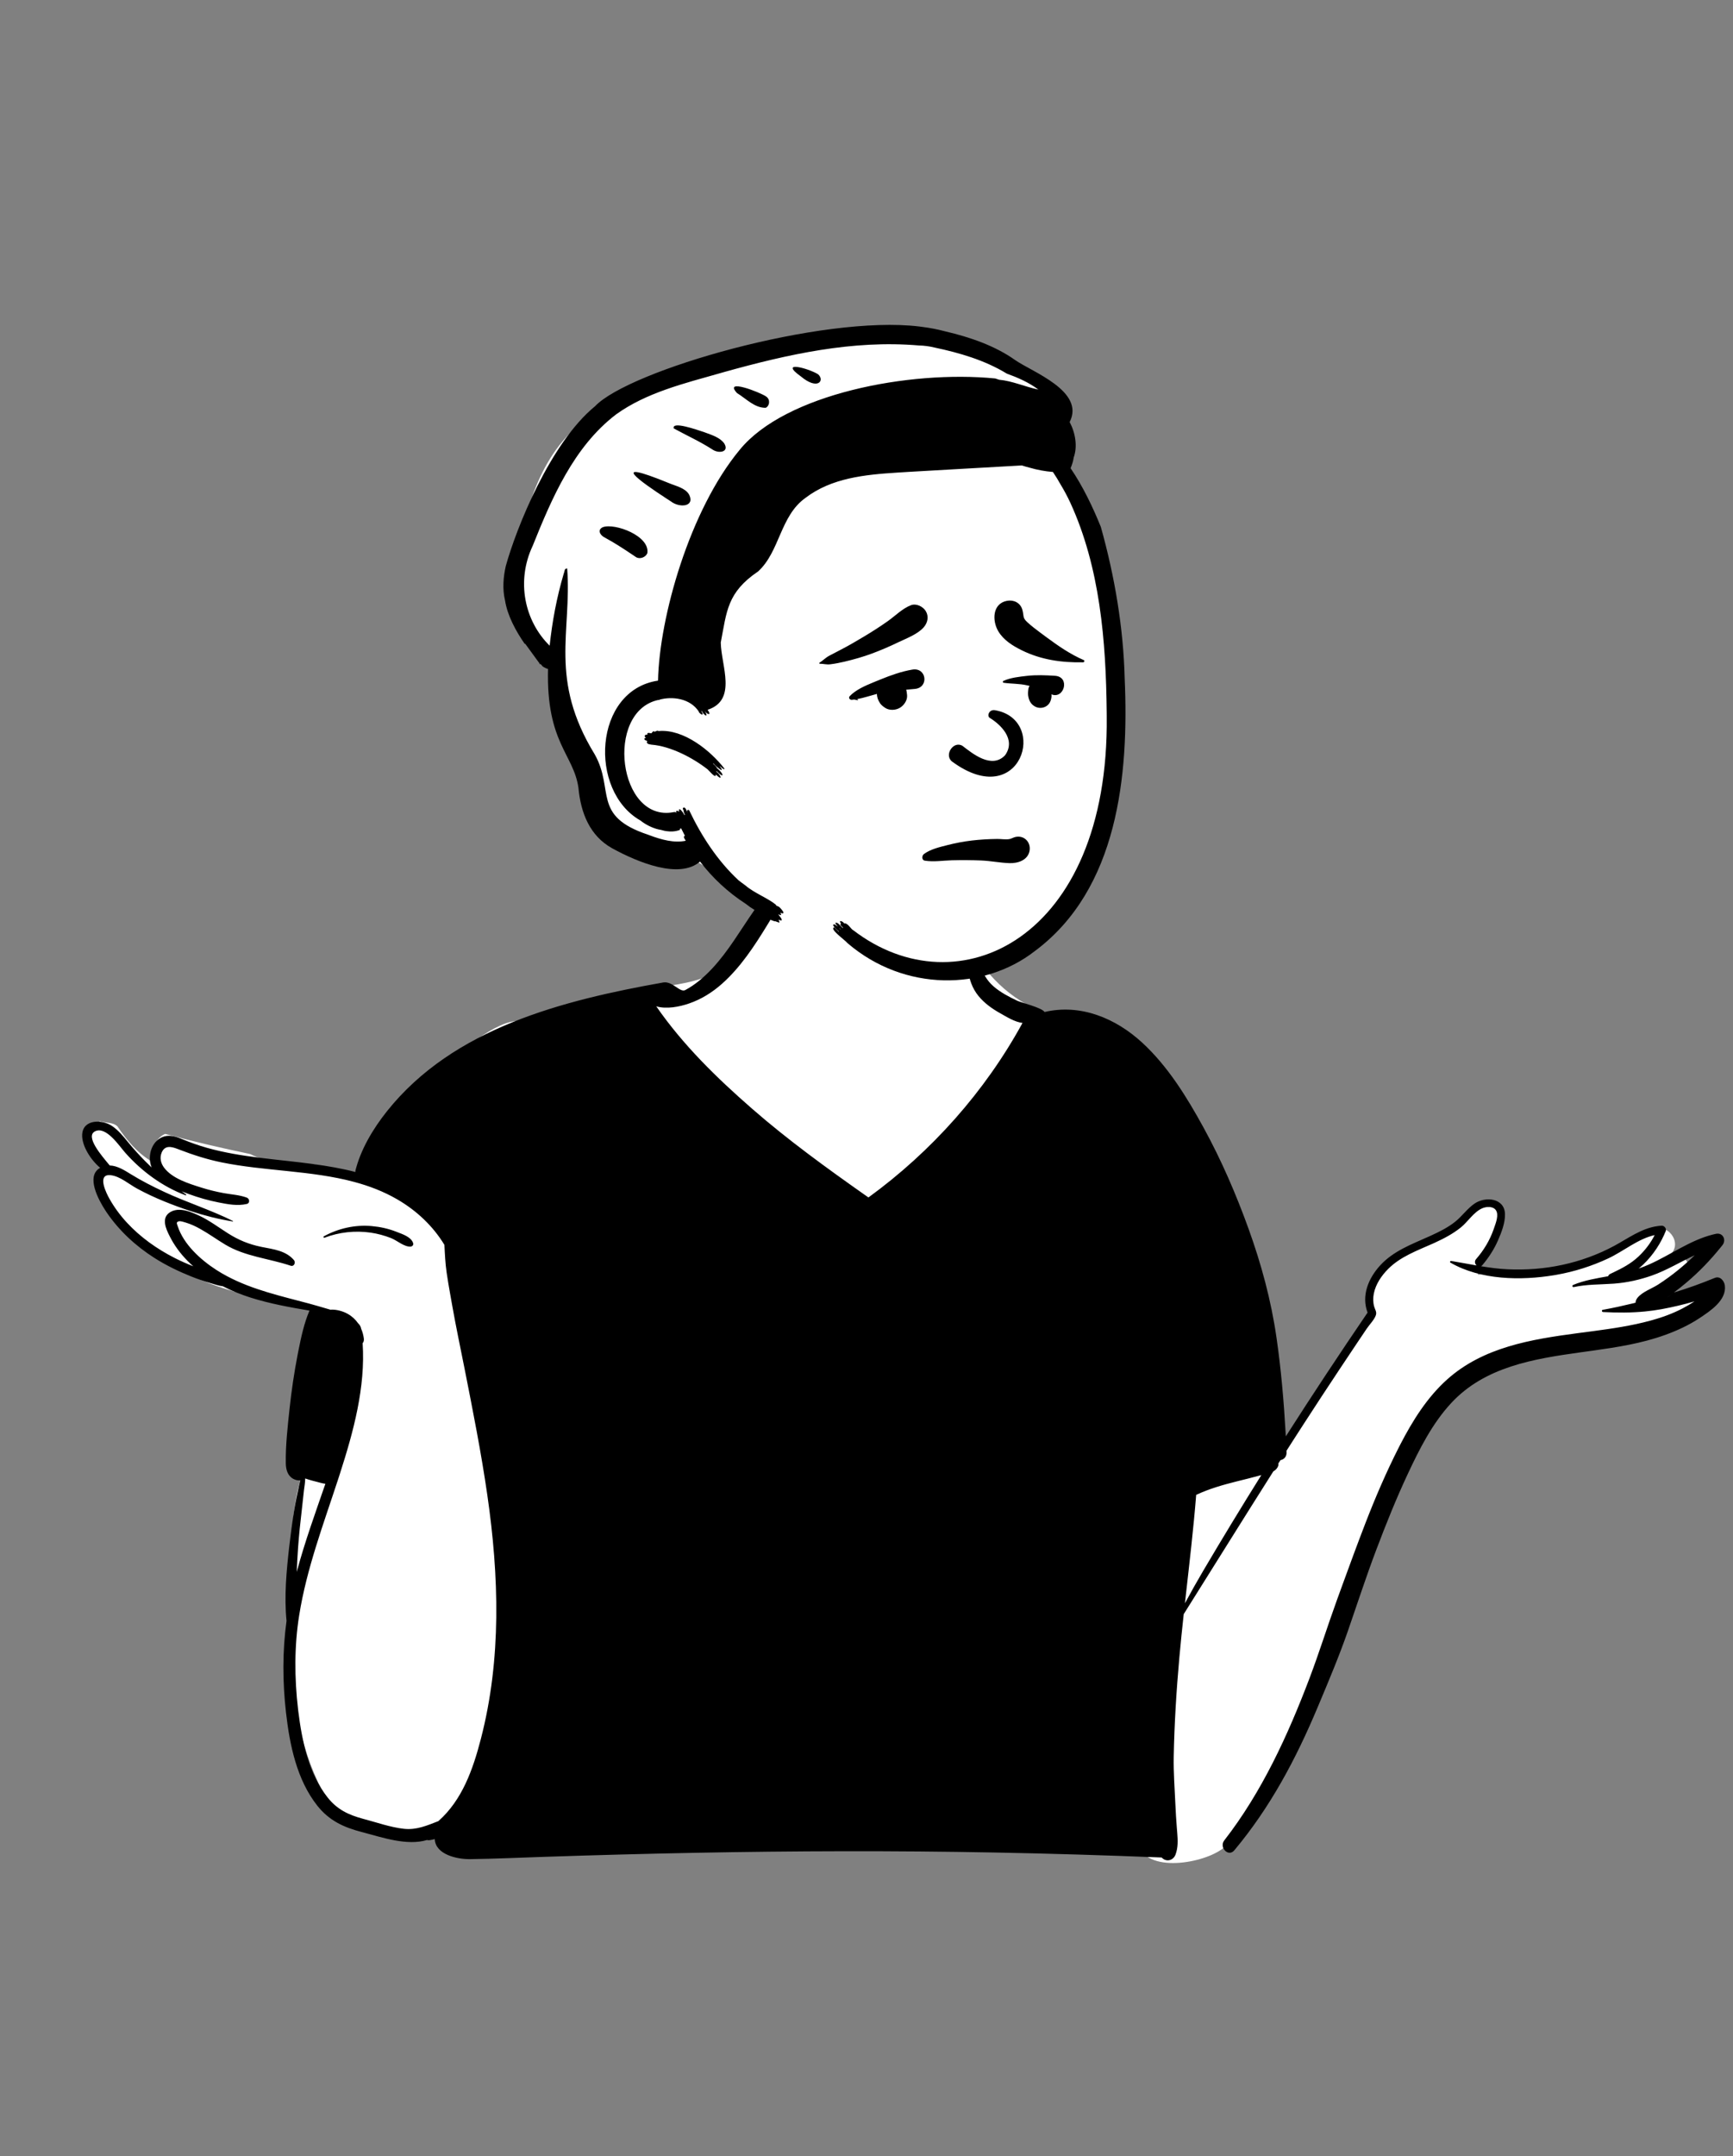
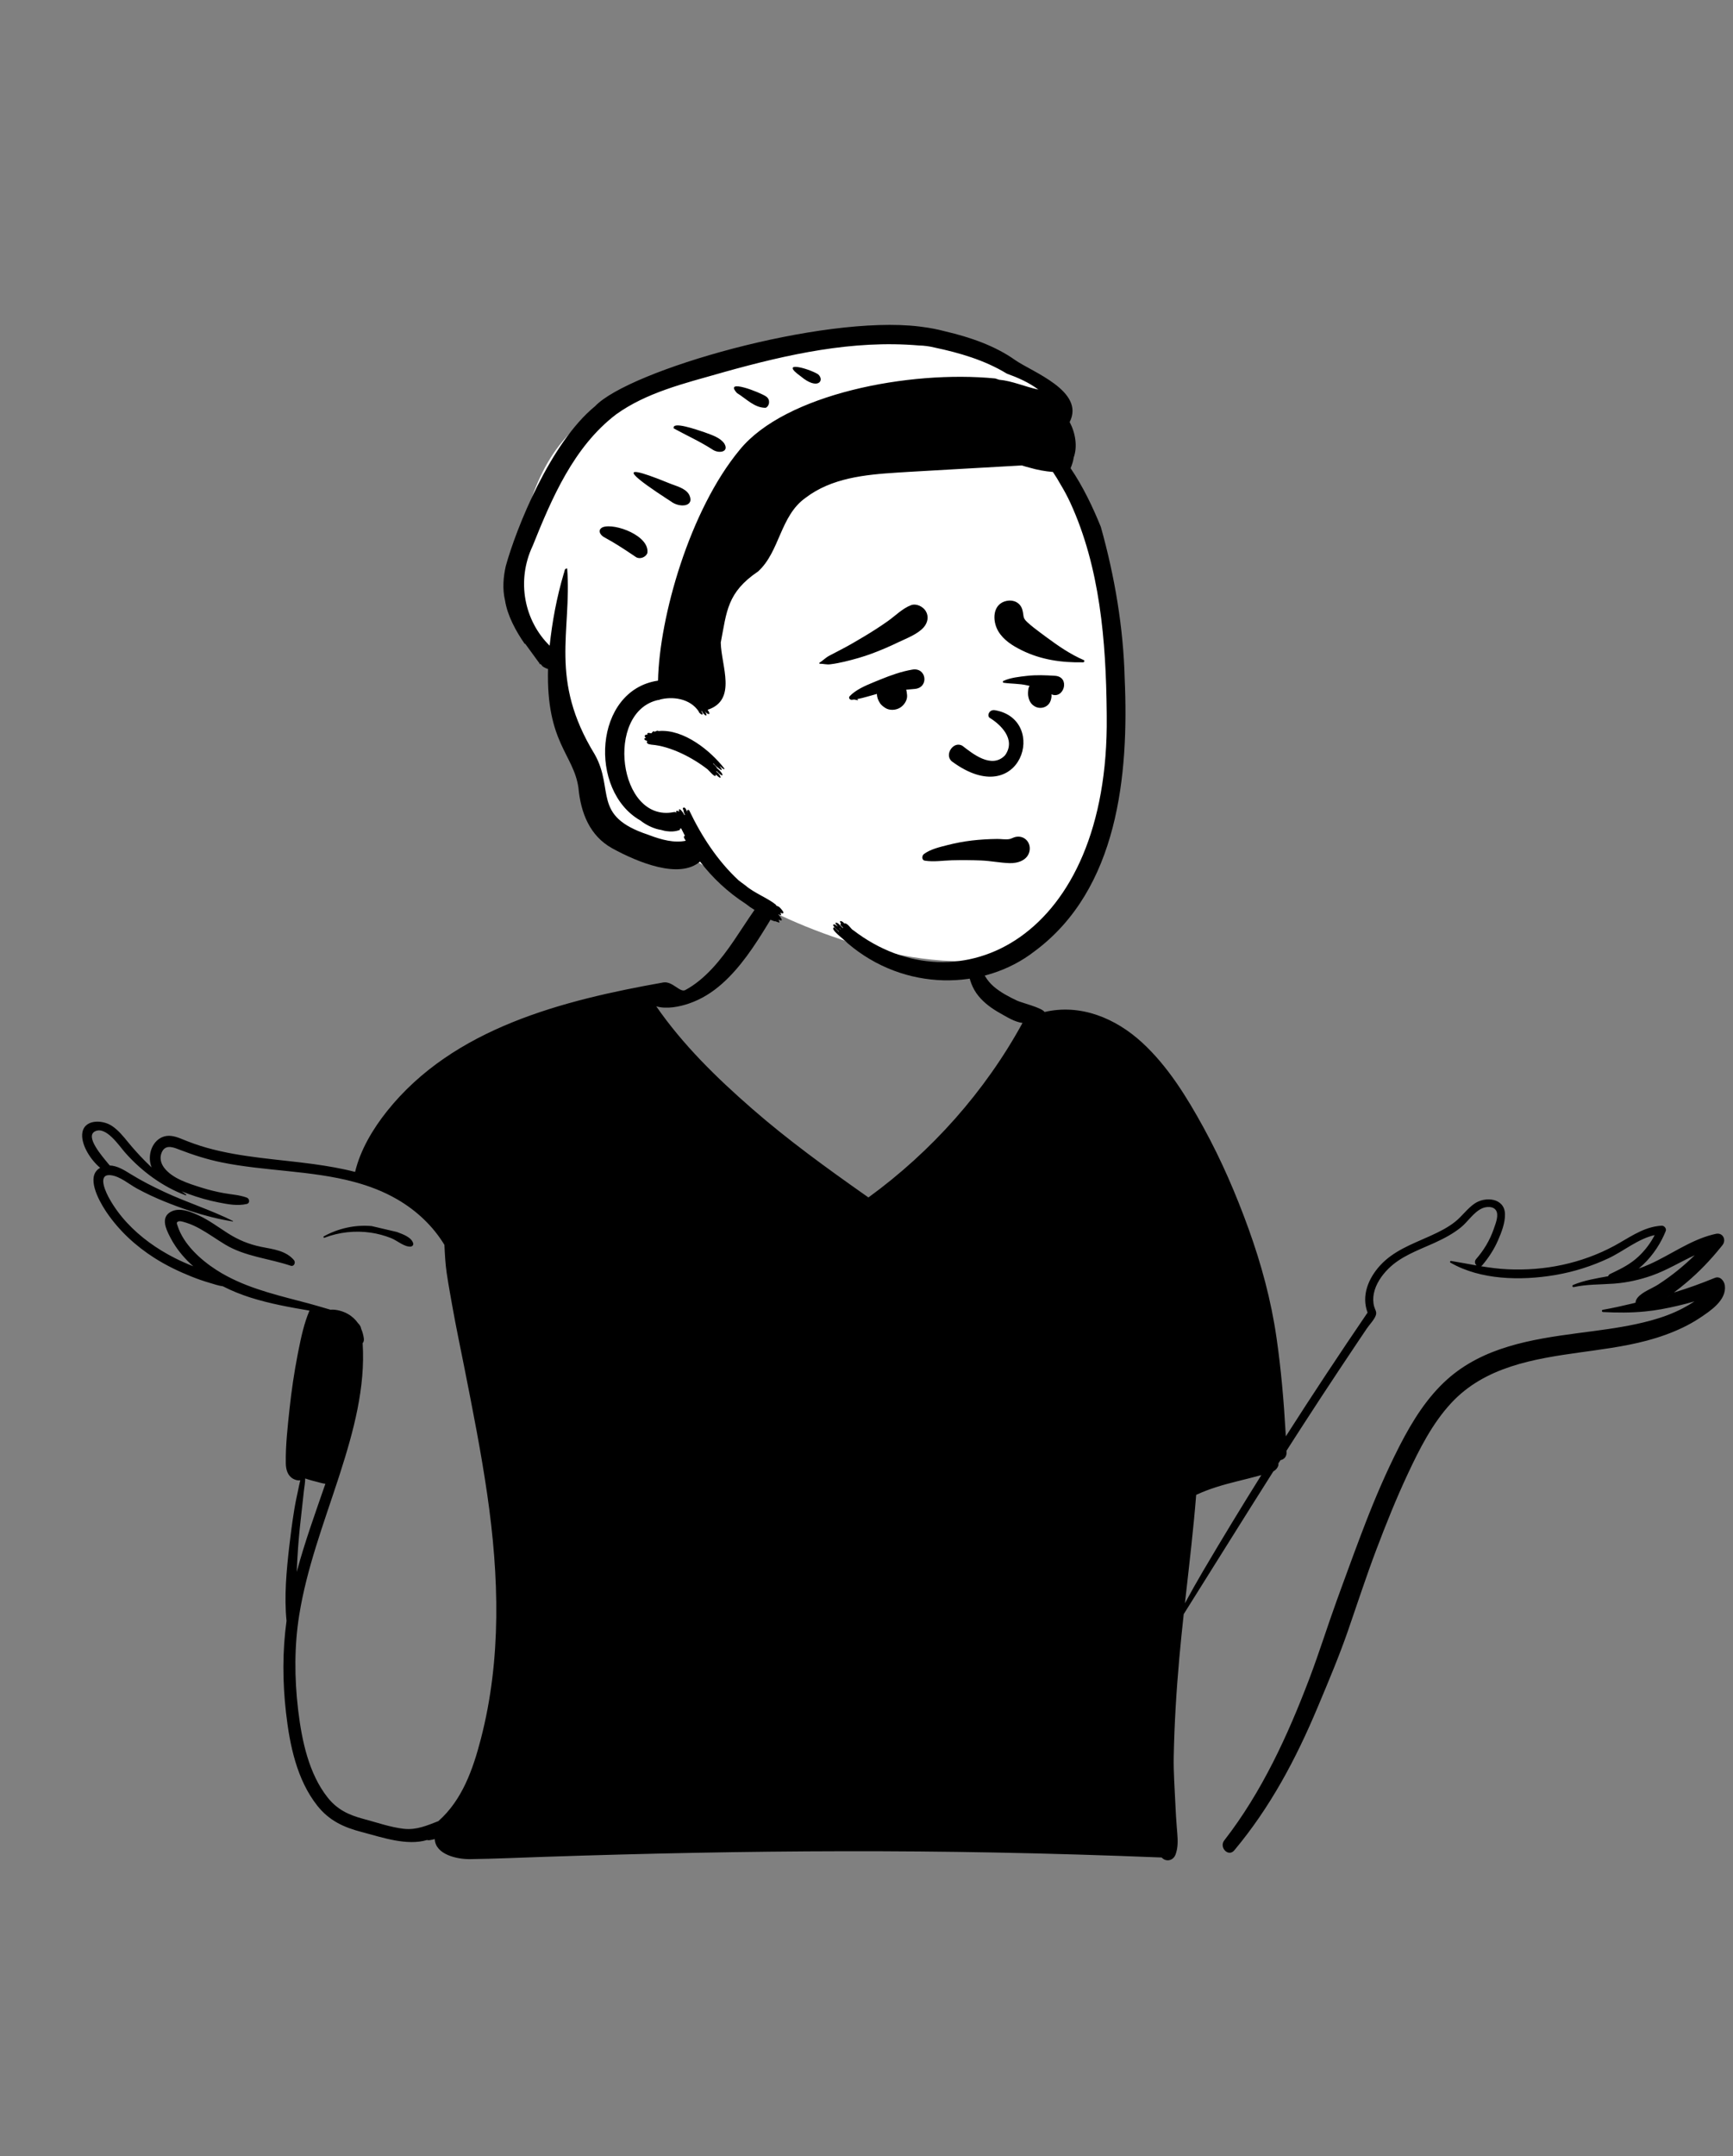
<svg xmlns="http://www.w3.org/2000/svg" width="185" height="230" viewBox="0 0 185 230" fill="none">
  <rect x="0" y="0" width="185" height="230" fill="#808080" stroke="none" />
-   <path fill-rule="evenodd" clip-rule="evenodd" d="M175.215 138.384C176.757 137.581 178.262 136.71 179.744 135.803C180.788 135.18 179.864 133.613 178.793 134.18C178.246 134.469 177.701 134.762 177.154 135.05C177.585 134.68 177.984 134.278 178.342 133.839L178.317 133.815C179.696 132.583 177.924 130.258 176.356 131.27C174.972 132.27 173.576 133.29 171.988 133.948C168.699 135.338 165.07 135.568 161.54 135.608C160.248 135.512 159.014 135.735 157.76 135.983C158.252 134.018 159.482 132.534 160.134 130.631C160.616 128.709 157.833 127.4 156.846 129.247C156.604 129.701 156.373 130.16 156.148 130.621C154.016 132.554 150.456 132.383 148.306 134.458C147.082 135.542 146.482 137.012 146.246 138.487C146.085 139.489 146.335 140.493 145.727 141.38C142.789 145.523 138.146 152.07 135.789 156.628C134.119 145.796 129.662 132.398 125.057 122.494C123.534 119.326 121.792 116.231 119.506 113.546C119.765 112.65 118.85 111.061 118.268 111.55C116.477 109.37 113.312 108.805 110.766 107.721C107.33 106.257 104.479 103.213 103.078 99.753C101.277 93.165 96.845 92.328 90.697 92.619C84.814 92.612 80.461 95.12 79.177 101.089C76.57 105.62 70.412 104.87 65.982 106.07C62.736 106.809 59.585 107.952 56.59 109.403C53.259 106.254 41.329 119.471 40.245 122.872C40.883 122.995 41.518 123.144 42.147 123.325C42.706 123.486 42.471 124.329 41.907 124.194C41.204 124.026 40.496 123.91 39.786 123.83C39.764 123.898 39.745 123.965 39.731 124.031C39.651 124.026 39.572 124.019 39.492 124.014C39.669 124.106 39.839 124.212 40.005 124.349C40.406 124.681 39.884 125.322 39.458 125.057C39.056 124.758 38.53 124.805 38.049 124.705C38.02 125.692 34.487 124.588 33.938 124.261C31.499 123.956 28.989 124.283 26.712 123.11C23.682 122.474 20.629 121.771 17.634 120.961C16.84 121.269 16.095 122.372 16.725 123.181C17.079 123.549 16.624 124.151 16.178 123.889C14.681 123.011 13.524 121.641 12.543 120.164C12.081 119.7 11.261 119.8 10.641 119.607C10.558 119.756 10.509 119.921 10.51 120.091C7.878 120.523 9.755 123.388 11.078 124.281C10.376 124.736 10.35 125.628 10.411 126.373C10.262 126.639 10.213 126.967 10.342 127.265C10.837 128.402 11.908 129.359 12.721 130.28C13.62 131.297 14.421 132.32 15.515 133.144C19.683 136.311 24.712 138.081 29.872 138.774C31.704 139.054 34.339 139.483 35.474 141.027C35.195 142.86 34.684 144.617 34.221 146.404C33.572 148.776 33.617 151.26 33.608 153.678C33.517 153.605 33.343 153.62 33.318 153.758C33.167 154.761 33.054 155.786 32.443 156.628C31.907 158.194 31.551 159.865 31.35 161.51C30.548 169.311 30.356 177.342 32.166 185.022C32.864 187.871 34 190.578 35.547 193.072C36.009 193.815 36.75 194.033 37.416 193.887C39.646 195.041 42.454 195.411 44.857 195.118C53.049 192.807 50.195 198.373 61.68 196.668C81.506 194.151 101.542 199.098 121.325 196.193C121.813 199.945 128.191 198.869 130.407 197.283C137.05 192.36 140.349 176.775 143.683 168.869C145.975 162.638 149.812 151.601 154.838 147.42C156.345 146.245 158.166 145.626 159.989 145.127C166.791 143.38 173.619 141.728 180.434 140.029C181.59 139.746 181.382 137.781 180.147 137.907C178.506 138.075 176.861 138.226 175.215 138.384Z" fill="white" />
-   <path fill-rule="evenodd" clip-rule="evenodd" d="M23.791 137.215C23.331 137.158 22.879 136.994 22.431 136.865C21.746 136.666 21.074 136.433 20.414 136.168C19.05 135.623 17.727 134.98 16.486 134.192C14.483 132.918 12.713 131.286 11.377 129.32L11.286 129.183C10.524 128.026 9.117 125.456 10.694 124.578C9.678 123.732 8.718 122.212 8.772 121.038C8.848 119.379 10.89 119.402 11.945 120.105C12.636 120.566 13.154 121.211 13.673 121.846C14.248 122.551 14.862 123.223 15.5 123.87C15.67 124.041 15.841 124.208 16.015 124.373L16.19 124.537C16.163 124.473 16.139 124.407 16.117 124.339C15.765 123.245 16.185 121.822 17.283 121.321C17.954 121.014 18.651 121.201 19.302 121.462L19.402 121.502C20.278 121.864 21.165 122.183 22.077 122.44C25.795 123.486 29.676 123.66 33.485 124.182C34.953 124.384 36.448 124.639 37.908 125.014C38.465 122.657 39.83 120.398 41.311 118.539C48.404 109.646 60.102 106.707 70.803 104.805C71.778 104.632 72.587 105.92 73.154 105.615C74.23 105.039 75.177 104.223 76.008 103.336C77.78 101.444 79.037 99.219 80.513 97.111C81.243 96.07 82.923 97.002 82.246 98.12L81.914 98.666C80.548 100.903 79.035 103.209 77.075 104.944C76.034 105.866 74.878 106.593 73.556 107.048C72.555 107.392 71.151 107.681 70.055 107.348L69.923 107.157C69.967 107.221 70.011 107.284 70.055 107.348C72.915 111.478 76.503 114.974 80.285 118.273C84.101 121.602 88.219 124.582 92.361 127.496L92.706 127.739C99.454 122.833 105.155 116.434 109.154 109.123C108.316 109.022 107.487 108.487 106.77 108.088C105.908 107.605 105.096 107.028 104.464 106.26C103.087 104.587 103.266 102.431 103.017 100.401C103.002 100.275 103.169 100.244 103.246 100.307C103.993 100.925 104.255 101.938 104.566 102.812C104.91 103.774 105.298 104.567 106.085 105.243C106.818 105.873 107.712 106.337 108.581 106.749C109.029 106.961 111.252 107.505 111.506 107.956C115.347 107.057 119.089 108.61 121.936 111.229C124.686 113.76 126.705 117.051 128.487 120.299C130.388 123.765 131.946 127.377 133.289 131.091C134.649 134.86 135.693 138.711 136.266 142.678C136.75 146.022 137.047 149.419 137.239 152.801L137.263 153.223C140.105 148.778 143.017 144.379 145.99 140.019C145.314 138.22 146.062 136.384 147.328 134.994C148.731 133.457 150.672 132.743 152.528 131.911L152.772 131.801C153.666 131.395 154.558 130.947 155.33 130.337C156.074 129.749 156.62 128.939 157.403 128.398C158.541 127.608 160.606 127.776 160.659 129.5C160.686 130.447 160.278 131.485 159.905 132.336C159.482 133.298 158.912 134.169 158.234 134.97C158.203 135.008 158.169 135.037 158.134 135.061L158.108 135.077C159.044 135.232 159.988 135.356 160.95 135.4C162.89 135.488 164.851 135.346 166.751 134.937C168.696 134.52 170.58 133.842 172.33 132.897C173.824 132.09 175.209 131.046 176.907 130.8C177.064 130.776 177.222 130.761 177.384 130.752C177.655 130.737 177.926 131.055 177.819 131.322C177.761 131.469 177.699 131.614 177.631 131.761C177.044 133.05 176.144 134.3 175.021 135.249L174.934 135.322C175.33 135.185 175.72 135.032 176.103 134.859C178.36 133.847 180.407 132.316 182.826 131.701C182.94 131.671 183.056 131.644 183.172 131.619C183.92 131.458 184.315 132.268 183.875 132.824C183.804 132.914 183.734 133.002 183.66 133.091C182.581 134.426 181.39 135.665 180.077 136.778C179.627 137.159 179.164 137.529 178.691 137.881C178.492 138.031 178.291 138.177 178.089 138.321L177.989 138.391C178.226 138.225 178.459 138.055 178.691 137.881C180.172 137.434 181.632 136.904 183.061 136.318C183.628 136.085 184.069 136.658 184.13 137.129C184.331 138.708 182.573 139.85 181.429 140.609C180.282 141.371 179.019 141.95 177.726 142.415C175.24 143.311 172.629 143.717 170.022 144.082L168.755 144.257C163.743 144.956 158.508 145.791 154.912 149.678C152.896 151.857 151.533 154.563 150.285 157.226C149.038 159.887 147.944 162.617 146.905 165.363C145.829 168.204 144.891 171.098 143.895 173.968C142.98 176.604 141.886 179.206 140.804 181.781L140.633 182.187C138.334 187.661 135.589 192.816 131.762 197.386C131.132 198.14 130.112 197.069 130.695 196.322C134.698 191.179 137.482 185.11 139.781 179.056C140.827 176.302 141.703 173.481 142.709 170.711L143.307 169.066C144.106 166.873 144.912 164.682 145.752 162.506C146.817 159.753 147.986 157.033 149.324 154.401L149.466 154.124C150.777 151.585 152.333 149.083 154.475 147.162C158.332 143.703 163.463 142.873 168.424 142.215L169.985 142.01C172.082 141.732 174.186 141.426 176.225 140.867C177.402 140.546 178.552 140.135 179.633 139.567C180.064 139.342 180.484 139.095 180.89 138.825C179.731 139.164 178.555 139.441 177.359 139.659C176.773 139.765 176.194 139.845 175.616 139.901C174.127 140.048 172.65 140.042 171.125 139.962C170.996 139.954 170.954 139.752 171.092 139.727C172.154 139.538 173.217 139.303 174.276 139.048L174.594 138.97C174.6 138.795 174.669 138.609 174.813 138.432C175.34 137.793 176.341 137.465 177.035 137.014C177.762 136.541 178.467 136.031 179.138 135.485C179.752 134.986 180.342 134.457 180.91 133.905L181.08 133.739C181.023 133.794 180.967 133.85 180.91 133.905C179.377 134.611 177.925 135.515 176.325 136.073C175.053 136.519 173.719 136.819 172.373 136.925L172.29 136.932L172.206 136.937C170.802 137.038 169.388 136.997 168.005 137.301C167.85 137.335 167.802 137.128 167.94 137.069C169.149 136.568 170.406 136.375 171.676 136.141C171.703 136.042 171.773 135.953 171.893 135.896L172.218 135.742C173.186 135.278 174.088 134.81 174.893 134.058C175.604 133.394 176.195 132.617 176.639 131.755C174.862 132.144 173.301 133.487 171.684 134.241C169.923 135.065 168.059 135.656 166.144 135.992L165.926 136.03C162.348 136.625 158.045 136.549 154.84 134.694C154.737 134.634 154.811 134.498 154.917 134.514C155.826 134.663 156.726 134.838 157.626 134.994C157.45 134.834 157.372 134.546 157.575 134.315C158.383 133.391 159.023 132.336 159.431 131.181L159.51 130.955C159.698 130.419 160.016 129.587 159.691 129.104C159.381 128.644 158.651 128.707 158.215 128.902C157.307 129.31 156.703 130.329 155.939 130.944C155.105 131.616 154.156 132.114 153.185 132.559L152.98 132.652C151.301 133.405 149.507 134.039 148.186 135.368C147.476 136.082 146.865 136.975 146.66 137.976C146.567 138.435 146.567 138.907 146.69 139.362C146.788 139.718 146.993 139.937 146.875 140.298C146.722 140.765 146.178 141.323 145.898 141.738C145.573 142.219 145.25 142.7 144.926 143.182C144.28 144.145 143.637 145.111 142.995 146.076C141.709 148.008 140.437 149.95 139.176 151.897C138.765 152.531 138.356 153.166 137.948 153.802L137.338 154.755L137.015 155.258L136.465 156.12C136.484 156.2 136.483 156.284 136.457 156.358C136.363 156.624 136.188 156.806 135.969 156.938L135.93 156.961C132.718 162.021 129.557 167.115 126.364 172.188C126.194 173.736 126.035 175.286 125.896 176.836C125.582 180.343 125.366 183.86 125.297 187.381C125.264 189.086 125.401 190.801 125.475 192.503C125.511 193.316 125.56 194.128 125.625 194.939L125.672 195.515C125.736 196.305 125.772 197.09 125.487 197.843C125.234 198.505 124.463 198.653 124.007 198.149C118.057 197.911 112.102 197.729 106.147 197.617C95.488 197.413 84.825 197.444 74.164 197.65C68.81 197.753 63.454 197.899 58.101 198.079C55.464 198.166 52.825 198.289 50.187 198.325C48.765 198.344 46.527 197.828 46.413 196.234L46.41 196.185C46.232 196.233 46.048 196.272 45.86 196.301C45.777 196.314 45.696 196.31 45.622 196.293L45.585 196.283C43.466 196.927 40.785 196.008 38.771 195.473L38.605 195.429C36.683 194.929 35.138 194.215 33.878 192.628C31.673 189.848 30.921 186.115 30.529 182.675C30.162 179.437 30.141 176.14 30.588 172.908C30.324 170.275 30.582 167.558 30.881 164.939C31.029 163.645 31.202 162.351 31.41 161.064C31.526 160.345 31.678 159.634 31.833 158.925C31.895 158.641 31.946 158.336 32.025 158.041L32.06 157.915C31.819 157.946 31.556 157.894 31.301 157.755C30.696 157.423 30.52 156.752 30.509 156.11C30.476 154.175 30.708 152.184 30.913 150.26C31.119 148.34 31.402 146.412 31.772 144.516L31.868 144.027C32.149 142.608 32.47 141.144 33.035 139.811C30.911 139.451 28.794 139.068 26.733 138.417C25.727 138.097 24.737 137.7 23.791 137.215ZM134.649 157.357C134.616 157.364 134.585 157.373 134.553 157.382C133.704 157.619 132.846 157.82 131.991 158.037C130.513 158.407 129.068 158.821 127.694 159.465C127.406 163.087 126.979 166.697 126.573 170.309L126.492 171.031C127.115 169.879 127.754 168.735 128.421 167.606C130.451 164.162 132.528 160.746 134.649 157.357ZM32.578 157.716C32.582 158.146 32.492 158.593 32.444 159.007C32.365 159.679 32.302 160.355 32.222 161.027C32.06 162.377 31.922 163.729 31.821 165.085C31.756 165.951 31.714 166.82 31.676 167.688C32.53 164.509 33.66 161.399 34.735 158.284C34.555 158.265 34.372 158.221 34.182 158.171L33.863 158.086C33.675 158.037 33.065 157.888 32.578 157.716ZM137.338 154.755L137.344 154.898C137.366 155.403 137.062 155.689 136.694 155.762C136.907 155.426 137.123 155.09 137.338 154.755ZM39.675 130.792C40.574 130.872 41.454 131.062 42.294 131.392L42.375 131.424C42.997 131.663 43.905 131.963 44.108 132.624C44.165 132.812 44.012 132.966 43.836 132.981C43.161 133.035 42.367 132.315 41.742 132.072C41.047 131.802 40.318 131.601 39.58 131.494C37.923 131.253 36.195 131.436 34.636 132.037C34.544 132.073 34.486 131.928 34.569 131.884C36.141 131.032 37.888 130.635 39.675 130.792ZM20.632 135.083C20.528 134.991 20.424 134.895 20.322 134.8C19.515 134.039 18.8 133.151 18.271 132.175L18.132 131.91C17.701 131.079 17.171 129.894 18.184 129.295C18.789 128.936 19.518 129.026 20.192 129.244C20.236 129.257 20.28 129.272 20.323 129.287C20.624 129.392 20.915 129.518 21.174 129.638C22.298 130.153 23.29 130.902 24.329 131.562C25.454 132.278 26.565 132.735 27.864 133.003L27.987 133.028C29.206 133.268 30.527 133.422 31.378 134.421C31.592 134.674 31.396 135.146 31.027 135.021C28.676 134.231 26.188 134.057 24.029 132.759C23.135 132.222 22.289 131.605 21.375 131.097C20.891 130.826 20.39 130.59 19.857 130.428L19.566 130.342C19.395 130.293 19.191 130.244 19.054 130.293C18.794 130.383 18.877 130.522 18.957 130.764L18.965 130.789C19.599 132.743 21.405 134.378 23.079 135.46C23.463 135.709 23.856 135.937 24.256 136.148C26.967 137.588 30 138.258 32.978 139.054C32.978 139.054 34.7 139.533 35.271 139.713C35.906 139.66 36.63 139.884 37.109 140.151C37.574 140.411 37.949 140.759 38.232 141.168C38.232 141.168 38.504 141.395 38.554 141.746C38.697 142.072 38.793 142.423 38.841 142.789C38.868 143.003 38.814 143.168 38.712 143.285C39.02 147.995 37.743 152.679 36.304 157.155L36.162 157.596L36.07 157.876C34.518 162.621 32.737 167.333 31.943 172.281C31.411 175.586 31.428 179.007 31.818 182.327L31.845 182.556C32.229 185.695 32.968 189.216 34.971 191.743C35.993 193.032 37.203 193.605 38.751 194.02L38.835 194.043C40.235 194.41 41.68 194.931 43.124 195.089C44.464 195.234 45.586 194.738 46.792 194.272L46.794 194.271C49.333 192.031 50.486 188.769 51.338 185.477C53.546 176.959 53.272 168.116 52.02 159.472C51.367 154.956 50.479 150.479 49.593 146.004C49.151 143.767 48.674 141.534 48.278 139.29L48.043 137.969C47.913 137.235 47.788 136.501 47.68 135.763C47.536 134.771 47.492 133.796 47.442 132.798C46.226 130.789 44.461 129.134 42.415 127.947C40.95 127.097 39.4 126.507 37.8 126.08C33.225 124.851 28.238 124.938 23.635 123.993C22.088 123.675 20.621 123.205 19.154 122.64L18.953 122.563C18.281 122.302 17.594 122.156 17.26 122.947C17.022 123.51 17.164 124.095 17.52 124.567C18.395 125.726 20.153 126.263 21.476 126.68C22.273 126.932 23.085 127.131 23.907 127.28C24.729 127.428 25.554 127.466 26.343 127.755C26.647 127.866 26.707 128.348 26.343 128.433C25.343 128.666 24.338 128.467 23.344 128.273C22.253 128.058 21.178 127.754 20.134 127.368C19.941 127.298 19.741 127.223 19.538 127.144L19.386 127.083C19.544 127.197 19.702 127.31 19.861 127.422C19.903 127.452 19.878 127.532 19.822 127.512C17.366 126.599 15.131 124.951 13.399 123.001L13.313 122.903C12.704 122.207 11.314 120.101 10.143 120.687C9.043 121.238 10.918 123.359 11.63 124.226L11.713 124.327C12.523 124.348 13.307 124.851 13.963 125.256C15.103 125.96 16.294 126.566 17.507 127.133C19.918 128.262 22.479 129.059 24.865 130.246C24.896 130.263 24.872 130.303 24.842 130.299C23.323 130.057 21.821 129.671 20.353 129.193L20.288 129.172L20.222 129.151C19.306 128.851 18.401 128.512 17.511 128.15C16.522 127.748 15.556 127.296 14.618 126.785C13.769 126.323 12.827 125.49 11.842 125.367C11.737 125.353 11.644 125.352 11.562 125.359C10.432 125.454 11.367 127.32 11.683 127.878C12.199 128.795 12.822 129.641 13.537 130.414C14.987 131.983 16.744 133.227 18.645 134.195C19.294 134.525 19.957 134.816 20.632 135.083Z" fill="black" />
+   <path fill-rule="evenodd" clip-rule="evenodd" d="M23.791 137.215C23.331 137.158 22.879 136.994 22.431 136.865C21.746 136.666 21.074 136.433 20.414 136.168C19.05 135.623 17.727 134.98 16.486 134.192C14.483 132.918 12.713 131.286 11.377 129.32L11.286 129.183C10.524 128.026 9.117 125.456 10.694 124.578C9.678 123.732 8.718 122.212 8.772 121.038C8.848 119.379 10.89 119.402 11.945 120.105C12.636 120.566 13.154 121.211 13.673 121.846C14.248 122.551 14.862 123.223 15.5 123.87C15.67 124.041 15.841 124.208 16.015 124.373L16.19 124.537C16.163 124.473 16.139 124.407 16.117 124.339C15.765 123.245 16.185 121.822 17.283 121.321C17.954 121.014 18.651 121.201 19.302 121.462L19.402 121.502C20.278 121.864 21.165 122.183 22.077 122.44C25.795 123.486 29.676 123.66 33.485 124.182C34.953 124.384 36.448 124.639 37.908 125.014C38.465 122.657 39.83 120.398 41.311 118.539C48.404 109.646 60.102 106.707 70.803 104.805C71.778 104.632 72.587 105.92 73.154 105.615C74.23 105.039 75.177 104.223 76.008 103.336C77.78 101.444 79.037 99.219 80.513 97.111C81.243 96.07 82.923 97.002 82.246 98.12L81.914 98.666C80.548 100.903 79.035 103.209 77.075 104.944C76.034 105.866 74.878 106.593 73.556 107.048C72.555 107.392 71.151 107.681 70.055 107.348L69.923 107.157C69.967 107.221 70.011 107.284 70.055 107.348C72.915 111.478 76.503 114.974 80.285 118.273C84.101 121.602 88.219 124.582 92.361 127.496L92.706 127.739C99.454 122.833 105.155 116.434 109.154 109.123C108.316 109.022 107.487 108.487 106.77 108.088C105.908 107.605 105.096 107.028 104.464 106.26C103.087 104.587 103.266 102.431 103.017 100.401C103.002 100.275 103.169 100.244 103.246 100.307C103.993 100.925 104.255 101.938 104.566 102.812C104.91 103.774 105.298 104.567 106.085 105.243C106.818 105.873 107.712 106.337 108.581 106.749C109.029 106.961 111.252 107.505 111.506 107.956C115.347 107.057 119.089 108.61 121.936 111.229C124.686 113.76 126.705 117.051 128.487 120.299C130.388 123.765 131.946 127.377 133.289 131.091C134.649 134.86 135.693 138.711 136.266 142.678C136.75 146.022 137.047 149.419 137.239 152.801L137.263 153.223C140.105 148.778 143.017 144.379 145.99 140.019C145.314 138.22 146.062 136.384 147.328 134.994C148.731 133.457 150.672 132.743 152.528 131.911L152.772 131.801C153.666 131.395 154.558 130.947 155.33 130.337C156.074 129.749 156.62 128.939 157.403 128.398C158.541 127.608 160.606 127.776 160.659 129.5C160.686 130.447 160.278 131.485 159.905 132.336C159.482 133.298 158.912 134.169 158.234 134.97C158.203 135.008 158.169 135.037 158.134 135.061L158.108 135.077C159.044 135.232 159.988 135.356 160.95 135.4C162.89 135.488 164.851 135.346 166.751 134.937C168.696 134.52 170.58 133.842 172.33 132.897C173.824 132.09 175.209 131.046 176.907 130.8C177.064 130.776 177.222 130.761 177.384 130.752C177.655 130.737 177.926 131.055 177.819 131.322C177.761 131.469 177.699 131.614 177.631 131.761C177.044 133.05 176.144 134.3 175.021 135.249L174.934 135.322C175.33 135.185 175.72 135.032 176.103 134.859C178.36 133.847 180.407 132.316 182.826 131.701C182.94 131.671 183.056 131.644 183.172 131.619C183.92 131.458 184.315 132.268 183.875 132.824C183.804 132.914 183.734 133.002 183.66 133.091C182.581 134.426 181.39 135.665 180.077 136.778C179.627 137.159 179.164 137.529 178.691 137.881C178.492 138.031 178.291 138.177 178.089 138.321L177.989 138.391C178.226 138.225 178.459 138.055 178.691 137.881C180.172 137.434 181.632 136.904 183.061 136.318C183.628 136.085 184.069 136.658 184.13 137.129C184.331 138.708 182.573 139.85 181.429 140.609C180.282 141.371 179.019 141.95 177.726 142.415C175.24 143.311 172.629 143.717 170.022 144.082L168.755 144.257C163.743 144.956 158.508 145.791 154.912 149.678C152.896 151.857 151.533 154.563 150.285 157.226C149.038 159.887 147.944 162.617 146.905 165.363C145.829 168.204 144.891 171.098 143.895 173.968C142.98 176.604 141.886 179.206 140.804 181.781L140.633 182.187C138.334 187.661 135.589 192.816 131.762 197.386C131.132 198.14 130.112 197.069 130.695 196.322C134.698 191.179 137.482 185.11 139.781 179.056C140.827 176.302 141.703 173.481 142.709 170.711L143.307 169.066C144.106 166.873 144.912 164.682 145.752 162.506C146.817 159.753 147.986 157.033 149.324 154.401L149.466 154.124C150.777 151.585 152.333 149.083 154.475 147.162C158.332 143.703 163.463 142.873 168.424 142.215L169.985 142.01C172.082 141.732 174.186 141.426 176.225 140.867C177.402 140.546 178.552 140.135 179.633 139.567C180.064 139.342 180.484 139.095 180.89 138.825C179.731 139.164 178.555 139.441 177.359 139.659C176.773 139.765 176.194 139.845 175.616 139.901C174.127 140.048 172.65 140.042 171.125 139.962C170.996 139.954 170.954 139.752 171.092 139.727C172.154 139.538 173.217 139.303 174.276 139.048L174.594 138.97C174.6 138.795 174.669 138.609 174.813 138.432C175.34 137.793 176.341 137.465 177.035 137.014C177.762 136.541 178.467 136.031 179.138 135.485C179.752 134.986 180.342 134.457 180.91 133.905L181.08 133.739C181.023 133.794 180.967 133.85 180.91 133.905C179.377 134.611 177.925 135.515 176.325 136.073C175.053 136.519 173.719 136.819 172.373 136.925L172.29 136.932L172.206 136.937C170.802 137.038 169.388 136.997 168.005 137.301C167.85 137.335 167.802 137.128 167.94 137.069C169.149 136.568 170.406 136.375 171.676 136.141C171.703 136.042 171.773 135.953 171.893 135.896L172.218 135.742C173.186 135.278 174.088 134.81 174.893 134.058C175.604 133.394 176.195 132.617 176.639 131.755C174.862 132.144 173.301 133.487 171.684 134.241C169.923 135.065 168.059 135.656 166.144 135.992L165.926 136.03C162.348 136.625 158.045 136.549 154.84 134.694C154.737 134.634 154.811 134.498 154.917 134.514C155.826 134.663 156.726 134.838 157.626 134.994C157.45 134.834 157.372 134.546 157.575 134.315C158.383 133.391 159.023 132.336 159.431 131.181L159.51 130.955C159.698 130.419 160.016 129.587 159.691 129.104C159.381 128.644 158.651 128.707 158.215 128.902C157.307 129.31 156.703 130.329 155.939 130.944C155.105 131.616 154.156 132.114 153.185 132.559L152.98 132.652C151.301 133.405 149.507 134.039 148.186 135.368C147.476 136.082 146.865 136.975 146.66 137.976C146.567 138.435 146.567 138.907 146.69 139.362C146.788 139.718 146.993 139.937 146.875 140.298C146.722 140.765 146.178 141.323 145.898 141.738C145.573 142.219 145.25 142.7 144.926 143.182C144.28 144.145 143.637 145.111 142.995 146.076C141.709 148.008 140.437 149.95 139.176 151.897C138.765 152.531 138.356 153.166 137.948 153.802L137.338 154.755L137.015 155.258L136.465 156.12C136.484 156.2 136.483 156.284 136.457 156.358C136.363 156.624 136.188 156.806 135.969 156.938L135.93 156.961C132.718 162.021 129.557 167.115 126.364 172.188C126.194 173.736 126.035 175.286 125.896 176.836C125.582 180.343 125.366 183.86 125.297 187.381C125.264 189.086 125.401 190.801 125.475 192.503C125.511 193.316 125.56 194.128 125.625 194.939L125.672 195.515C125.736 196.305 125.772 197.09 125.487 197.843C125.234 198.505 124.463 198.653 124.007 198.149C118.057 197.911 112.102 197.729 106.147 197.617C95.488 197.413 84.825 197.444 74.164 197.65C68.81 197.753 63.454 197.899 58.101 198.079C55.464 198.166 52.825 198.289 50.187 198.325C48.765 198.344 46.527 197.828 46.413 196.234L46.41 196.185C46.232 196.233 46.048 196.272 45.86 196.301C45.777 196.314 45.696 196.31 45.622 196.293L45.585 196.283C43.466 196.927 40.785 196.008 38.771 195.473L38.605 195.429C36.683 194.929 35.138 194.215 33.878 192.628C31.673 189.848 30.921 186.115 30.529 182.675C30.162 179.437 30.141 176.14 30.588 172.908C30.324 170.275 30.582 167.558 30.881 164.939C31.029 163.645 31.202 162.351 31.41 161.064C31.526 160.345 31.678 159.634 31.833 158.925C31.895 158.641 31.946 158.336 32.025 158.041L32.06 157.915C31.819 157.946 31.556 157.894 31.301 157.755C30.696 157.423 30.52 156.752 30.509 156.11C30.476 154.175 30.708 152.184 30.913 150.26C31.119 148.34 31.402 146.412 31.772 144.516L31.868 144.027C32.149 142.608 32.47 141.144 33.035 139.811C30.911 139.451 28.794 139.068 26.733 138.417C25.727 138.097 24.737 137.7 23.791 137.215ZM134.649 157.357C134.616 157.364 134.585 157.373 134.553 157.382C133.704 157.619 132.846 157.82 131.991 158.037C130.513 158.407 129.068 158.821 127.694 159.465C127.406 163.087 126.979 166.697 126.573 170.309L126.492 171.031C127.115 169.879 127.754 168.735 128.421 167.606C130.451 164.162 132.528 160.746 134.649 157.357ZM32.578 157.716C32.582 158.146 32.492 158.593 32.444 159.007C32.365 159.679 32.302 160.355 32.222 161.027C32.06 162.377 31.922 163.729 31.821 165.085C31.756 165.951 31.714 166.82 31.676 167.688C32.53 164.509 33.66 161.399 34.735 158.284C34.555 158.265 34.372 158.221 34.182 158.171L33.863 158.086C33.675 158.037 33.065 157.888 32.578 157.716ZM137.338 154.755L137.344 154.898C137.366 155.403 137.062 155.689 136.694 155.762C136.907 155.426 137.123 155.09 137.338 154.755ZM39.675 130.792L42.375 131.424C42.997 131.663 43.905 131.963 44.108 132.624C44.165 132.812 44.012 132.966 43.836 132.981C43.161 133.035 42.367 132.315 41.742 132.072C41.047 131.802 40.318 131.601 39.58 131.494C37.923 131.253 36.195 131.436 34.636 132.037C34.544 132.073 34.486 131.928 34.569 131.884C36.141 131.032 37.888 130.635 39.675 130.792ZM20.632 135.083C20.528 134.991 20.424 134.895 20.322 134.8C19.515 134.039 18.8 133.151 18.271 132.175L18.132 131.91C17.701 131.079 17.171 129.894 18.184 129.295C18.789 128.936 19.518 129.026 20.192 129.244C20.236 129.257 20.28 129.272 20.323 129.287C20.624 129.392 20.915 129.518 21.174 129.638C22.298 130.153 23.29 130.902 24.329 131.562C25.454 132.278 26.565 132.735 27.864 133.003L27.987 133.028C29.206 133.268 30.527 133.422 31.378 134.421C31.592 134.674 31.396 135.146 31.027 135.021C28.676 134.231 26.188 134.057 24.029 132.759C23.135 132.222 22.289 131.605 21.375 131.097C20.891 130.826 20.39 130.59 19.857 130.428L19.566 130.342C19.395 130.293 19.191 130.244 19.054 130.293C18.794 130.383 18.877 130.522 18.957 130.764L18.965 130.789C19.599 132.743 21.405 134.378 23.079 135.46C23.463 135.709 23.856 135.937 24.256 136.148C26.967 137.588 30 138.258 32.978 139.054C32.978 139.054 34.7 139.533 35.271 139.713C35.906 139.66 36.63 139.884 37.109 140.151C37.574 140.411 37.949 140.759 38.232 141.168C38.232 141.168 38.504 141.395 38.554 141.746C38.697 142.072 38.793 142.423 38.841 142.789C38.868 143.003 38.814 143.168 38.712 143.285C39.02 147.995 37.743 152.679 36.304 157.155L36.162 157.596L36.07 157.876C34.518 162.621 32.737 167.333 31.943 172.281C31.411 175.586 31.428 179.007 31.818 182.327L31.845 182.556C32.229 185.695 32.968 189.216 34.971 191.743C35.993 193.032 37.203 193.605 38.751 194.02L38.835 194.043C40.235 194.41 41.68 194.931 43.124 195.089C44.464 195.234 45.586 194.738 46.792 194.272L46.794 194.271C49.333 192.031 50.486 188.769 51.338 185.477C53.546 176.959 53.272 168.116 52.02 159.472C51.367 154.956 50.479 150.479 49.593 146.004C49.151 143.767 48.674 141.534 48.278 139.29L48.043 137.969C47.913 137.235 47.788 136.501 47.68 135.763C47.536 134.771 47.492 133.796 47.442 132.798C46.226 130.789 44.461 129.134 42.415 127.947C40.95 127.097 39.4 126.507 37.8 126.08C33.225 124.851 28.238 124.938 23.635 123.993C22.088 123.675 20.621 123.205 19.154 122.64L18.953 122.563C18.281 122.302 17.594 122.156 17.26 122.947C17.022 123.51 17.164 124.095 17.52 124.567C18.395 125.726 20.153 126.263 21.476 126.68C22.273 126.932 23.085 127.131 23.907 127.28C24.729 127.428 25.554 127.466 26.343 127.755C26.647 127.866 26.707 128.348 26.343 128.433C25.343 128.666 24.338 128.467 23.344 128.273C22.253 128.058 21.178 127.754 20.134 127.368C19.941 127.298 19.741 127.223 19.538 127.144L19.386 127.083C19.544 127.197 19.702 127.31 19.861 127.422C19.903 127.452 19.878 127.532 19.822 127.512C17.366 126.599 15.131 124.951 13.399 123.001L13.313 122.903C12.704 122.207 11.314 120.101 10.143 120.687C9.043 121.238 10.918 123.359 11.63 124.226L11.713 124.327C12.523 124.348 13.307 124.851 13.963 125.256C15.103 125.96 16.294 126.566 17.507 127.133C19.918 128.262 22.479 129.059 24.865 130.246C24.896 130.263 24.872 130.303 24.842 130.299C23.323 130.057 21.821 129.671 20.353 129.193L20.288 129.172L20.222 129.151C19.306 128.851 18.401 128.512 17.511 128.15C16.522 127.748 15.556 127.296 14.618 126.785C13.769 126.323 12.827 125.49 11.842 125.367C11.737 125.353 11.644 125.352 11.562 125.359C10.432 125.454 11.367 127.32 11.683 127.878C12.199 128.795 12.822 129.641 13.537 130.414C14.987 131.983 16.744 133.227 18.645 134.195C19.294 134.525 19.957 134.816 20.632 135.083Z" fill="black" />
  <path fill-rule="evenodd" clip-rule="evenodd" d="M92.846 35.814C99.585 35.814 107.671 39.07 108.358 39.135L108.377 39.136C108.739 39.136 110.152 40.209 112.617 42.356L109.947 47.546L110.163 47.752C111.197 48.74 112.08 49.64 112.777 50.35C118.465 56.147 119.488 78.905 118.147 86.842C116.806 94.778 114.323 102.544 102.763 102.544C91.203 102.544 78.341 95.616 76.36 93.459C75.04 92.02 73.556 91.331 71.909 91.391C71.842 91.306 71.775 91.222 71.708 91.137L71.466 91.103C69.187 90.774 67.555 90.331 66.568 89.775C64.641 88.688 62.523 82.975 62.523 81.716C62.523 80.47 59.359 71.406 59.296 70.447L59.295 70.421C59.295 69.619 55.163 65.933 55.163 64.762C55.163 63.592 54.33 63.663 55.163 59.538L55.405 58.326C56.291 53.934 58.026 46.662 64.641 43.502C71.909 40.029 86.038 35.814 92.846 35.814Z" fill="white" />
  <path fill-rule="evenodd" clip-rule="evenodd" d="M63.519 43.339C67.144 39.504 87.725 33.572 98.137 34.829L98.449 34.87C99.28 34.975 100.099 35.134 100.907 35.35C103.519 35.958 106.218 36.879 108.376 38.416C110.178 39.675 115.863 41.729 114.187 45.021C114.808 46.194 115.04 47.643 114.62 48.799C114.568 49.198 114.444 49.565 114.286 49.946C115.613 51.898 116.664 54.106 117.515 56.206C119.001 61.49 119.926 66.989 120.062 72.381C120.513 82.624 119.386 94.859 110.435 101.483C105.028 105.68 96.558 105.821 90.482 100.617C90.137 100.21 88.515 99.112 89.056 98.92C89.217 99.09 89.383 99.254 89.552 99.417C89.544 99.399 89.542 99.381 89.546 99.361L89.387 99.218C89.088 98.943 88.701 98.543 89.142 98.621C89.162 98.644 89.183 98.663 89.204 98.686C89.297 98.742 89.367 98.79 89.422 98.833L89.451 98.855L89.442 98.846C89.188 98.576 89.036 98.301 89.415 98.477L89.466 98.501C89.634 98.678 89.806 98.848 89.98 99.013C89.978 98.993 89.98 98.974 89.991 98.953L89.828 98.796C89.669 98.641 89.694 98.64 89.771 98.515C89.433 98.043 90.064 98.323 90.108 98.507C90.503 98.414 90.849 99.153 91.103 99.243C102.242 107.778 118.407 100.204 118.145 76.421L118.141 75.955C118.065 68.35 117.423 60.533 114.267 53.649C113.96 52.986 113.616 52.341 113.239 51.717C112.978 51.249 112.7 50.792 112.4 50.348C111.562 50.281 110.734 50.128 109.918 49.891C109.638 49.82 109.361 49.742 109.084 49.651C105.038 49.871 101.082 50.11 97.024 50.337L95.757 50.416C92.32 50.636 88.765 50.989 85.991 53.108C83.27 55.037 83.257 58.841 80.928 60.959C77.606 63.206 77.581 65.233 76.942 68.544C76.989 71.041 78.726 74.668 75.539 75.719C76.076 76.483 75.327 76.116 75.268 75.848C75.262 75.849 75.256 75.851 75.251 75.851C75.73 76.739 75.026 76.18 74.964 75.894C74.926 75.884 74.888 75.857 74.851 75.819C75.334 76.597 74.553 76.053 74.6 75.911C73.667 74.482 71.747 74.26 70.394 74.639C70.377 74.69 70.317 74.694 70.279 74.667C64.525 75.91 66.01 87.783 71.907 86.635C72.159 86.584 72.153 86.705 72.203 86.716C72.067 86.36 72.451 86.505 72.447 86.58L72.47 86.579C72.489 86.577 72.481 86.575 72.495 86.58C72.363 85.851 73.105 86.907 73.046 86.95C73.069 86.937 73.094 86.929 73.117 86.926L73.091 86.857C72.968 86.531 72.979 86.666 72.98 86.479C72.887 86.248 72.88 86.349 72.902 86.198C73.227 85.948 73.323 86.709 73.431 86.764C73.246 86.506 73.393 86.296 73.568 86.436C74.897 89.22 76.612 91.836 78.829 93.897C79.072 94.087 79.317 94.275 79.571 94.452C80.514 95.271 81.961 95.797 82.844 96.522C82.844 96.534 82.838 96.549 82.829 96.564L82.849 96.583L82.87 96.602L83.177 96.749C83.267 96.826 83.348 96.911 83.42 97.005C83.497 97.094 83.565 97.192 83.622 97.295C83.651 97.421 83.588 97.474 83.467 97.42C83.414 97.402 83.362 97.381 83.309 97.361C83.312 97.366 83.313 97.369 83.317 97.372C83.334 97.398 83.451 97.668 83.316 97.624L83.3 97.618C83.226 97.591 83.153 97.561 83.08 97.532C83.166 97.639 83.244 97.754 83.313 97.852C83.387 97.928 83.432 98.018 83.451 98.12C83.447 98.177 83.416 98.201 83.359 98.194C83.271 98.165 83.186 98.135 83.1 98.104L83.124 98.15C83.185 98.269 83.271 98.469 83.118 98.402C82.987 98.362 82.861 98.315 82.734 98.264C82.723 98.285 82.702 98.293 82.66 98.273C82.258 98.131 81.87 97.957 81.498 97.751C81.172 97.514 80.842 97.282 80.514 97.046C80.205 96.862 79.907 96.656 79.623 96.425C77.719 95.199 76.053 93.643 74.731 91.909C72.519 93.817 68.099 91.994 65.364 90.5C62.945 89.165 61.994 86.696 61.748 84.034C61.237 80.45 58.299 79.224 58.504 71.361C58.499 71.362 58.494 71.362 58.488 71.362C58.382 71.331 58.278 71.288 58.18 71.234C58.079 71.186 57.984 71.129 57.895 71.06L57.785 70.909C57.728 70.877 57.677 70.844 57.638 70.811L57.618 70.837C57.553 70.915 57.597 70.798 57.6 70.775L57.41 70.517C56.957 69.901 56.46 69.21 56.056 68.657L56.043 68.679C56.034 68.696 56.029 68.709 56.033 68.714C55.071 67.335 54.166 65.67 53.914 64.058C53.617 62.817 53.733 61.537 53.992 60.387C55.103 56.359 58.741 47.245 63.519 43.339ZM89.643 99.039L89.582 98.985L89.635 99.052C89.663 99.086 89.692 99.117 89.738 99.148C89.735 99.138 89.735 99.127 89.737 99.115C89.706 99.092 89.674 99.066 89.643 99.039ZM98.091 36.853C91.03 36.248 84.085 37.798 77.347 39.675L76.882 39.808C73.051 40.898 69 41.878 65.762 44.211C61.239 47.664 58.903 53.157 56.864 58.23C55.084 61.998 55.994 66.248 58.676 68.879C58.956 66.264 59.431 63.726 60.175 61.208C60.33 60.814 60.213 60.685 60.547 60.634C61.052 67.42 58.564 72.433 63.488 80.475C65.625 84.27 63.151 87.046 69.185 89.043L69.348 89.105C70.605 89.578 71.977 89.951 73.209 89.687L73.098 89.508C72.986 89.324 72.952 89.235 73.115 89.156C73.111 89.147 73.105 89.138 73.099 89.127C72.966 88.878 72.838 88.626 72.716 88.371C72.667 88.388 72.617 88.4 72.566 88.413C72.599 88.475 72.603 88.536 72.51 88.557C72.178 88.671 71.838 88.716 71.489 88.695L71.414 88.689C71.02 88.665 70.772 88.594 70.55 88.527C70.477 88.515 70.403 88.503 70.33 88.488C69.616 88.33 68.86 87.929 68.371 87.531C62.792 84.373 63.369 73.623 70.245 72.607C70.386 65.839 73.616 54.42 78.976 47.971C83.821 42.038 97.049 39.467 106.251 40.374C106.385 40.418 106.52 40.463 106.654 40.508C108.074 40.634 109.427 41.264 110.847 41.557C109.827 40.795 108.67 40.287 107.478 39.856C105.103 38.408 102.38 37.625 99.75 37.072C99.205 36.938 98.652 36.865 98.091 36.853ZM69.93 78.044C70.3 77.844 70.257 78.037 70.343 77.981C73.002 77.765 75.869 80.086 77.356 82.02C77.238 82.142 76.921 81.782 76.865 81.725C76.857 81.732 76.848 81.738 76.839 81.741L76.881 81.799C77.483 82.661 76.289 81.647 76.177 81.438C76.157 81.449 76.138 81.455 76.115 81.45C76.21 81.543 76.499 81.784 76.549 81.956L76.625 82.019C77.348 82.636 77.288 83.1 76.468 82.224C76.487 82.265 76.495 82.302 76.481 82.332L76.509 82.351C76.913 82.632 77.245 83.416 76.401 82.611C76.489 83.199 75.565 82.063 75.536 82.071C73.937 80.821 71.584 79.605 69.579 79.441L69.51 79.433C69.142 79.386 68.968 79.277 69.098 79.038C68.644 78.93 68.751 78.708 68.965 78.715C68.646 78.506 68.933 78.305 69.119 78.383C68.991 78.032 69.502 78.266 69.549 78.217C69.815 77.809 69.886 78.149 69.93 78.044ZM64.356 56.237C65.633 55.771 69.406 57.167 69.104 59.016C68.924 59.44 68.332 59.683 67.916 59.444L67.373 59.08C66.427 58.449 65.575 57.895 64.56 57.345C64.007 57.072 63.77 56.492 64.356 56.237ZM71.623 53.49L71.129 53.17C68.468 51.434 64.704 48.802 71.378 51.525C72.139 51.85 73.149 52.042 73.564 52.764C74.216 54.095 72.501 54.184 71.623 53.49ZM71.922 45.699C71.708 44.891 74.366 45.839 75.14 46.089L75.258 46.133C76.01 46.413 76.873 46.672 77.323 47.319C77.851 48.214 76.783 48.399 76.122 47.995C74.766 47.112 73.28 46.446 71.922 45.699ZM78.681 41.935C77.185 40.307 81.188 41.867 81.788 42.3L81.805 42.313C82.253 42.627 82.162 43.303 81.742 43.502C80.545 43.524 79.665 42.531 78.681 41.935ZM85.488 40.151C83.11 38.448 86.243 39.258 87.331 39.926C88.073 40.578 87.309 41.678 85.488 40.151Z" fill="black" />
  <path fill-rule="evenodd" clip-rule="evenodd" d="M108.389 89.286C109.341 89.065 110.088 89.868 109.901 90.793C109.703 91.772 108.647 92.107 107.762 92.076C106.758 92.042 105.755 91.835 104.746 91.793C103.709 91.751 102.669 91.743 101.632 91.771C100.673 91.797 99.689 91.965 98.737 91.814C98.366 91.755 98.401 91.267 98.643 91.094C99.359 90.579 100.286 90.37 101.13 90.154C101.991 89.934 102.87 89.765 103.753 89.662C104.647 89.558 105.549 89.506 106.45 89.496C106.859 89.491 107.362 89.582 107.762 89.508C107.965 89.471 108.173 89.337 108.389 89.286ZM105.643 76.572C106.78 77.26 108.512 78.866 107.289 80.573C105.849 82.079 103.777 80.353 102.756 79.572C101.809 78.967 100.745 80.523 101.624 81.23C109.003 86.675 111.998 76.752 106.218 75.762C105.582 75.653 105.345 76.359 105.643 76.572ZM97.401 71.429C98.921 71.177 99.187 73.338 97.68 73.489C97.364 73.52 97.05 73.548 96.736 73.575C96.766 73.673 96.787 73.774 96.798 73.877C96.812 73.965 96.823 74.059 96.832 74.165C96.88 74.697 96.502 75.25 96.06 75.507C95.601 75.775 94.942 75.811 94.486 75.507C94.251 75.351 94.016 75.174 93.886 74.915C93.713 74.649 93.618 74.341 93.608 74.025C92.915 74.205 92.209 74.447 91.509 74.576C91.535 74.601 91.56 74.628 91.585 74.657C91.603 74.68 91.578 74.723 91.55 74.702L91.199 74.624C91.091 74.638 90.983 74.65 90.875 74.657L90.878 74.647C90.698 74.644 90.55 74.432 90.711 74.262C91.33 73.61 92.295 73.177 93.175 72.815L94.023 72.469C95.107 72.029 96.251 71.62 97.401 71.429ZM109.633 72.098C110.629 71.984 111.615 72.029 112.612 72.09C114.291 72.192 113.587 74.632 112.239 74.069C112.253 74.158 112.257 74.247 112.247 74.331C112.194 74.76 112.054 75.122 111.659 75.353C111.292 75.566 110.827 75.566 110.46 75.353C110.067 75.124 109.89 74.802 109.79 74.384C109.712 74.06 109.743 73.789 109.788 73.468C109.803 73.361 109.849 73.262 109.914 73.173C109.82 73.15 109.726 73.127 109.632 73.106C108.794 72.916 107.967 72.954 107.132 72.834C107.043 72.821 107.029 72.677 107.106 72.641C107.857 72.289 108.812 72.191 109.633 72.098ZM97.247 64.561C97.822 64.343 98.544 64.706 98.837 65.206C99.17 65.774 99.028 66.429 98.617 66.907C97.987 67.641 96.786 68.092 95.901 68.511L95.83 68.545C94.922 68.982 93.988 69.383 93.042 69.732C92.112 70.076 91.144 70.346 90.179 70.577C89.671 70.699 89.151 70.8 88.632 70.864C88.221 70.914 87.905 70.802 87.512 70.802C87.455 70.802 87.437 70.726 87.484 70.697C87.851 70.467 88.123 70.164 88.523 69.951C88.94 69.73 89.358 69.512 89.778 69.296C90.626 68.86 91.443 68.375 92.262 67.887C93.124 67.372 93.968 66.83 94.788 66.25C95.59 65.682 96.33 64.91 97.247 64.561ZM107.489 64.094C108.207 63.956 108.917 64.294 109.13 65.023C109.333 65.722 109.12 65.871 109.664 66.371C110.097 66.769 110.564 67.125 111.035 67.475L111.728 67.989C112.985 68.916 114.251 69.792 115.696 70.417C115.818 70.47 115.747 70.651 115.631 70.653C113.335 70.697 111.133 70.388 109.061 69.363C108.093 68.884 107.12 68.279 106.559 67.324C105.909 66.217 105.928 64.396 107.489 64.094Z" fill="black" />
</svg>